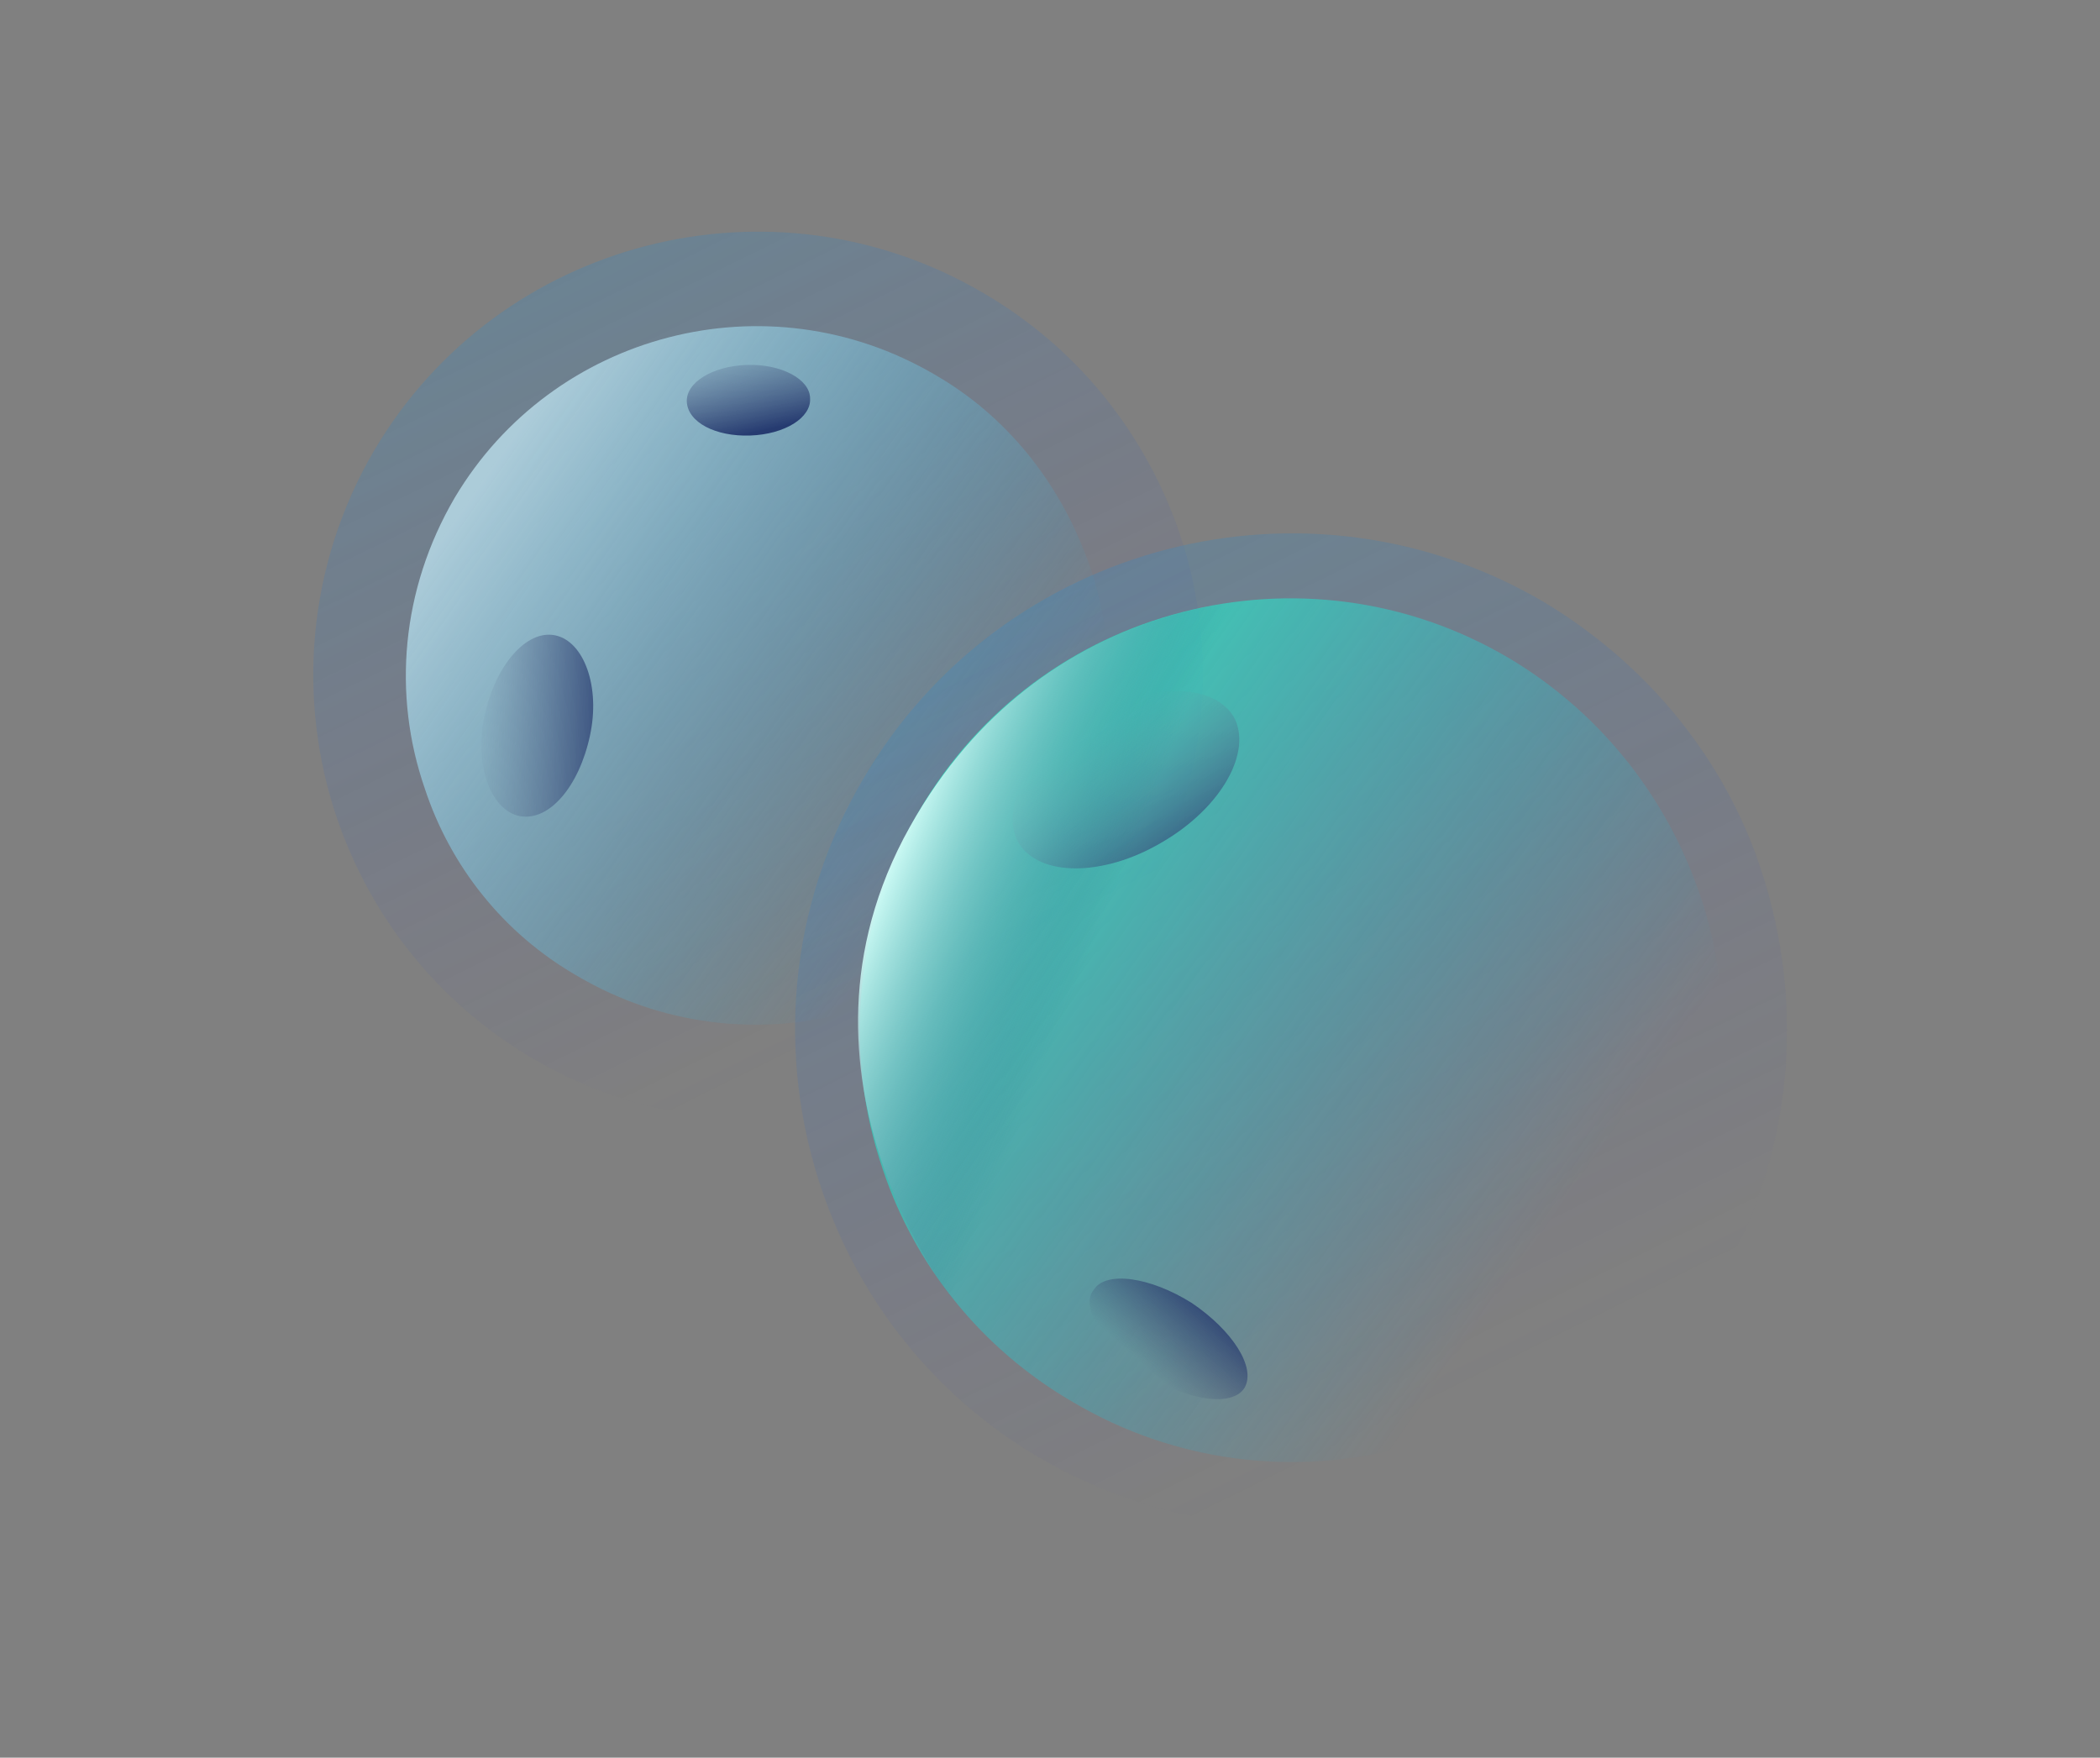
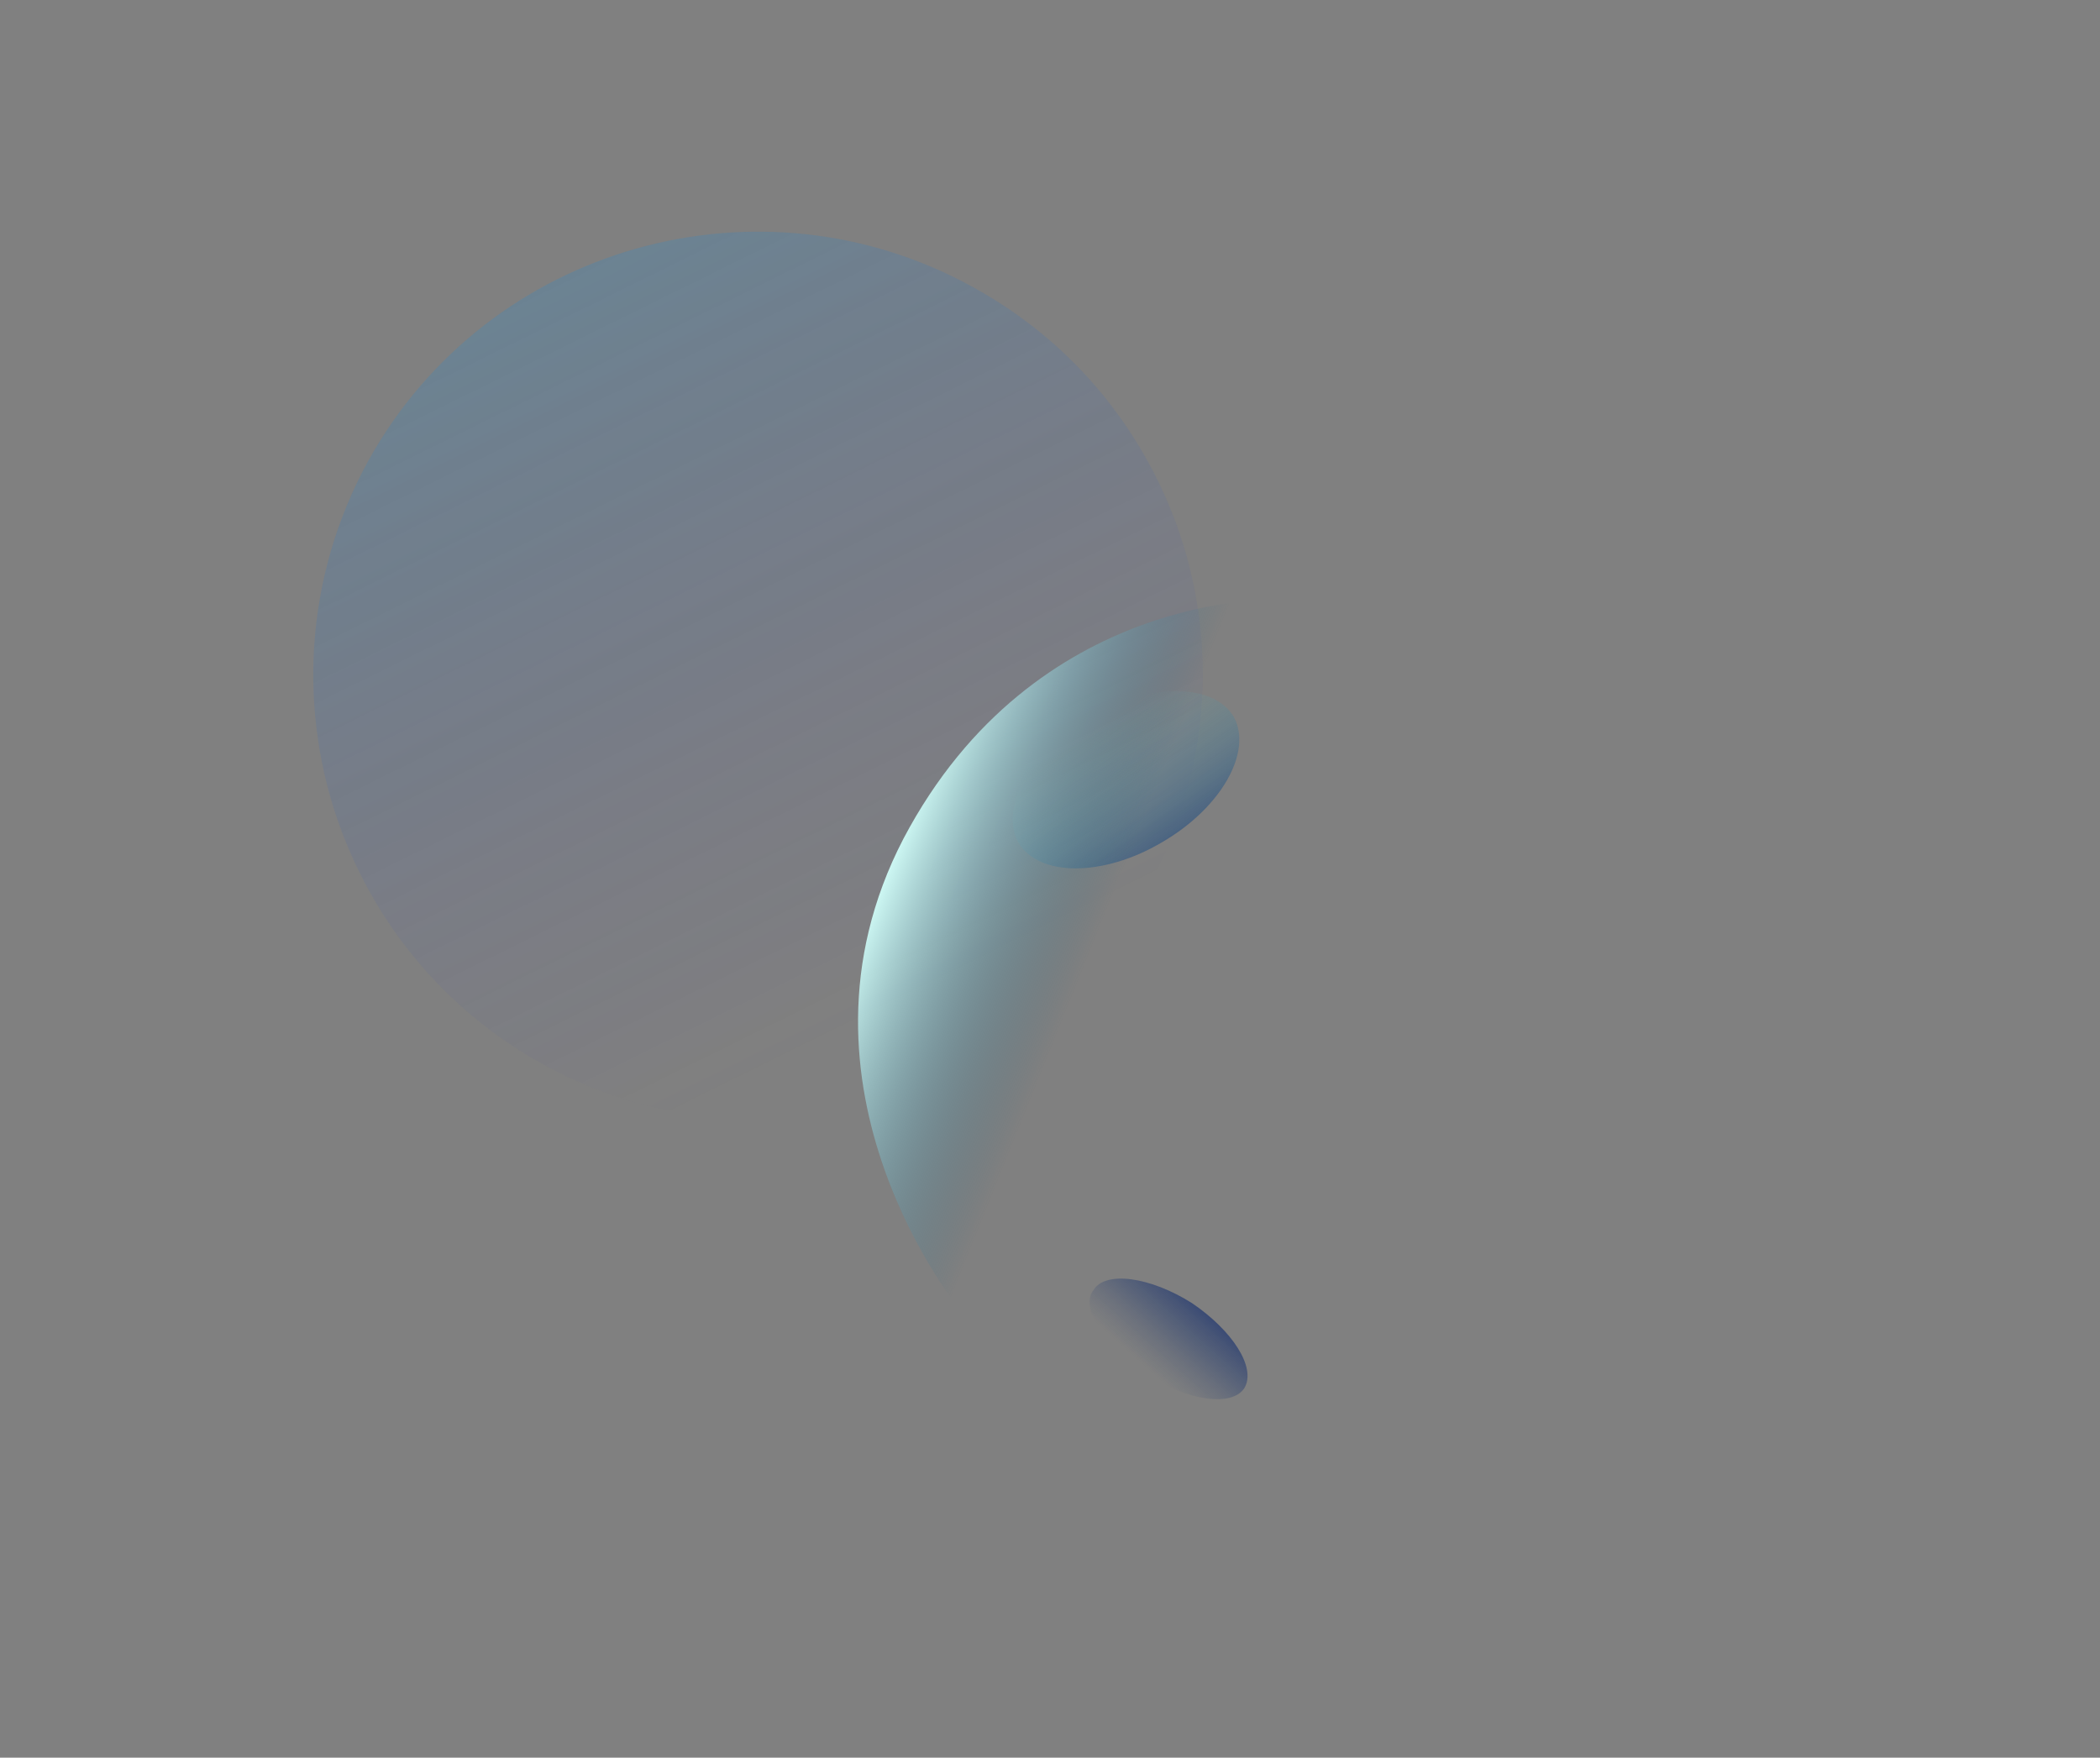
<svg xmlns="http://www.w3.org/2000/svg" version="1.1" id="Layer_1" x="0px" y="0px" viewBox="0 0 175.5 146.9" style="enable-background:new 0 0 175.5 146.9;" xml:space="preserve">
  <rect x="0" y="0" width="175.5" height="146.9" fill="#808080" stroke="none" />
  <style type="text/css">
	.st0{opacity:0.7;}
	.st1{opacity:0.6;}
	.st2{fill:url(#XMLID_28_);}
	.st3{fill:url(#XMLID_29_);}
	.st4{fill:url(#XMLID_30_);}
	.st5{fill:url(#XMLID_31_);}
	.st6{fill:url(#XMLID_32_);}
	.st7{fill:url(#XMLID_33_);}
	.st8{fill:url(#XMLID_34_);}
	.st9{fill:url(#XMLID_35_);}
	.st10{fill:url(#XMLID_36_);}
</style>
  <g id="XMLID_556_">
    <g id="XMLID_574_" class="st0">
      <g id="XMLID_580_" class="st1">
        <linearGradient id="XMLID_28_" gradientUnits="userSpaceOnUse" x1="16.362" y1="202.375" x2="76.427" y2="80.794" gradientTransform="matrix(1 0 0 -1 0 163.796)">
          <stop offset="0" style="stop-color:#00F2FE" />
          <stop offset="1" style="stop-color:#352FB6;stop-opacity:0" />
        </linearGradient>
        <path id="XMLID_581_" class="st2" d="M98.2,43.5c-2.9-7.7-8.3-14.5-16-19C64.5,14.1,41.7,20,31.3,37.6c-5.7,9.7-6.5,21-3.1,30.9     c2.8,8.1,8.3,15.2,16.2,19.9C62,98.8,84.8,92.9,95.3,75.3C101.2,65.3,102,53.7,98.2,43.5z" />
      </g>
      <g id="XMLID_577_">
        <linearGradient id="XMLID_29_" gradientUnits="userSpaceOnUse" x1="40.071" y1="123.5" x2="81.281" y2="94.718" gradientTransform="matrix(1 0 0 -1 0 163.796)">
          <stop offset="0" style="stop-color:#BFECFF" />
          <stop offset="1" style="stop-color:#12AEE7;stop-opacity:0" />
        </linearGradient>
-         <path id="XMLID_579_" class="st3" d="M90.7,46.3c-2.3-6-6.5-11.5-12.6-15c-14-8.2-31.9-3.5-40.1,10.3c-4.5,7.7-5.2,16.5-2.5,24.3     c2.1,6.4,6.5,12.1,12.8,15.7c14,8.2,31.9,3.5,40.1-10.3C93.3,63.6,93.8,54.2,90.7,46.3z" />
      </g>
      <linearGradient id="XMLID_30_" gradientUnits="userSpaceOnUse" x1="1234.064" y1="3545.738" x2="1224.252" y2="3553.151" gradientTransform="matrix(0.802 -0.597 -0.597 -0.802 1178.973 3642.31)">
        <stop offset="0" style="stop-color:#001E6A" />
        <stop offset="1" style="stop-color:#5B769F;stop-opacity:0" />
      </linearGradient>
-       <path id="XMLID_576_" class="st4" d="M46.4,53.1c2.4,0.5,3.8,4.3,2.9,8.4c-0.9,4.2-3.4,7.2-5.9,6.7c-2.4-0.5-3.8-4.3-2.9-8.4    C41.4,55.6,44,52.6,46.4,53.1z" />
      <linearGradient id="XMLID_31_" gradientUnits="userSpaceOnUse" x1="1379.732" y1="-3617.051" x2="1373.184" y2="-3612.104" gradientTransform="matrix(0.765 0.643 0.643 -0.765 1334.632 -3618.38)">
        <stop offset="0" style="stop-color:#001E6A" />
        <stop offset="1" style="stop-color:#5B769F;stop-opacity:0" />
      </linearGradient>
-       <path id="XMLID_575_" class="st5" d="M67.7,33.3c0.1,1.6-2.1,3-5,3.1s-5.2-1.1-5.3-2.8c-0.1-1.6,2.1-3,5-3.1    C65.3,30.4,67.7,31.7,67.7,33.3z" />
    </g>
    <g id="XMLID_559_">
      <g id="XMLID_563_" class="st0">
        <g id="XMLID_571_" class="st1">
          <linearGradient id="XMLID_32_" gradientUnits="userSpaceOnUse" x1="55.419" y1="183.989" x2="122.545" y2="48.118" gradientTransform="matrix(1 0 0 -1 0 163.796)">
            <stop offset="0" style="stop-color:#00F2FE" />
            <stop offset="1" style="stop-color:#352FB6;stop-opacity:0" />
          </linearGradient>
-           <path id="XMLID_573_" class="st6" d="M146.8,71.6c-3.1-8.6-9.3-16.2-17.8-21.3c-19.8-11.6-45.2-5-56.8,14.7      c-6.4,10.8-7.3,23.4-3.5,34.5c3.1,9.1,9.3,17.1,18.1,22.3c19.8,11.6,45.2,5,56.8-14.7C150.2,96.1,150.9,83,146.8,71.6z" />
        </g>
        <g id="XMLID_568_">
          <linearGradient id="XMLID_33_" gradientUnits="userSpaceOnUse" x1="79.194" y1="97.707" x2="129.985" y2="62.233" gradientTransform="matrix(1 0 0 -1 0 163.796)">
            <stop offset="0" style="stop-color:#20F6CF" />
            <stop offset="1" style="stop-color:#12AEE7;stop-opacity:0" />
          </linearGradient>
-           <path id="XMLID_570_" class="st7" d="M141.6,73.5c-2.8-7.4-8.1-14.1-15.5-18.5C109,44.9,86.8,50.6,76.8,67.8      c-5.5,9.4-6.3,20.4-3,30c2.6,7.8,8.1,14.9,15.9,19.4c17.1,10.1,39.3,4.4,49.4-12.8C144.6,94.7,145.4,83.3,141.6,73.5z" />
        </g>
        <linearGradient id="XMLID_34_" gradientUnits="userSpaceOnUse" x1="208.097" y1="-1164.888" x2="197.273" y2="-1154.856" gradientTransform="matrix(0.977 0.213 0.213 -0.977 144.591 -1109.103)">
          <stop offset="0" style="stop-color:#001E6A" />
          <stop offset="1" style="stop-color:#63C3C3;stop-opacity:0" />
        </linearGradient>
        <path id="XMLID_565_" class="st8" d="M103.1,59.9c1.6,2.9-1,7.6-6,10.5c-4.9,2.9-10.3,2.9-12,0c-1.6-2.9,1-7.6,6-10.5     C96.2,57,101.4,57.1,103.1,59.9z" />
        <linearGradient id="XMLID_35_" gradientUnits="userSpaceOnUse" x1="101.089" y1="55.767" x2="95.638" y2="49.661" gradientTransform="matrix(1 0 0 -1 0 163.796)">
          <stop offset="0" style="stop-color:#001E6A" />
          <stop offset="1" style="stop-color:#253E70;stop-opacity:0" />
        </linearGradient>
        <path id="XMLID_564_" class="st9" d="M91.4,107.8c1-1.6,4.7-1.1,8.2,1.1c3.4,2.3,5.4,5.4,4.4,7.1c-1,1.6-4.7,1.1-8.2-1.1     C92.3,112.4,90.2,109.3,91.4,107.8z" />
      </g>
      <linearGradient id="XMLID_36_" gradientUnits="userSpaceOnUse" x1="74.011" y1="91.832" x2="91.336" y2="84.877" gradientTransform="matrix(1 0 0 -1 0 163.796)">
        <stop offset="9.415064e-04" style="stop-color:#D4FFF9" />
        <stop offset="1" style="stop-color:#206585;stop-opacity:0" />
      </linearGradient>
      <path id="XMLID_562_" class="st10" d="M107,50.1c0,0-20.5-0.9-31.5,20c-10.8,20.8,4.9,39.6,4.9,39.6S101.7,64.3,107,50.1z" />
    </g>
  </g>
</svg>